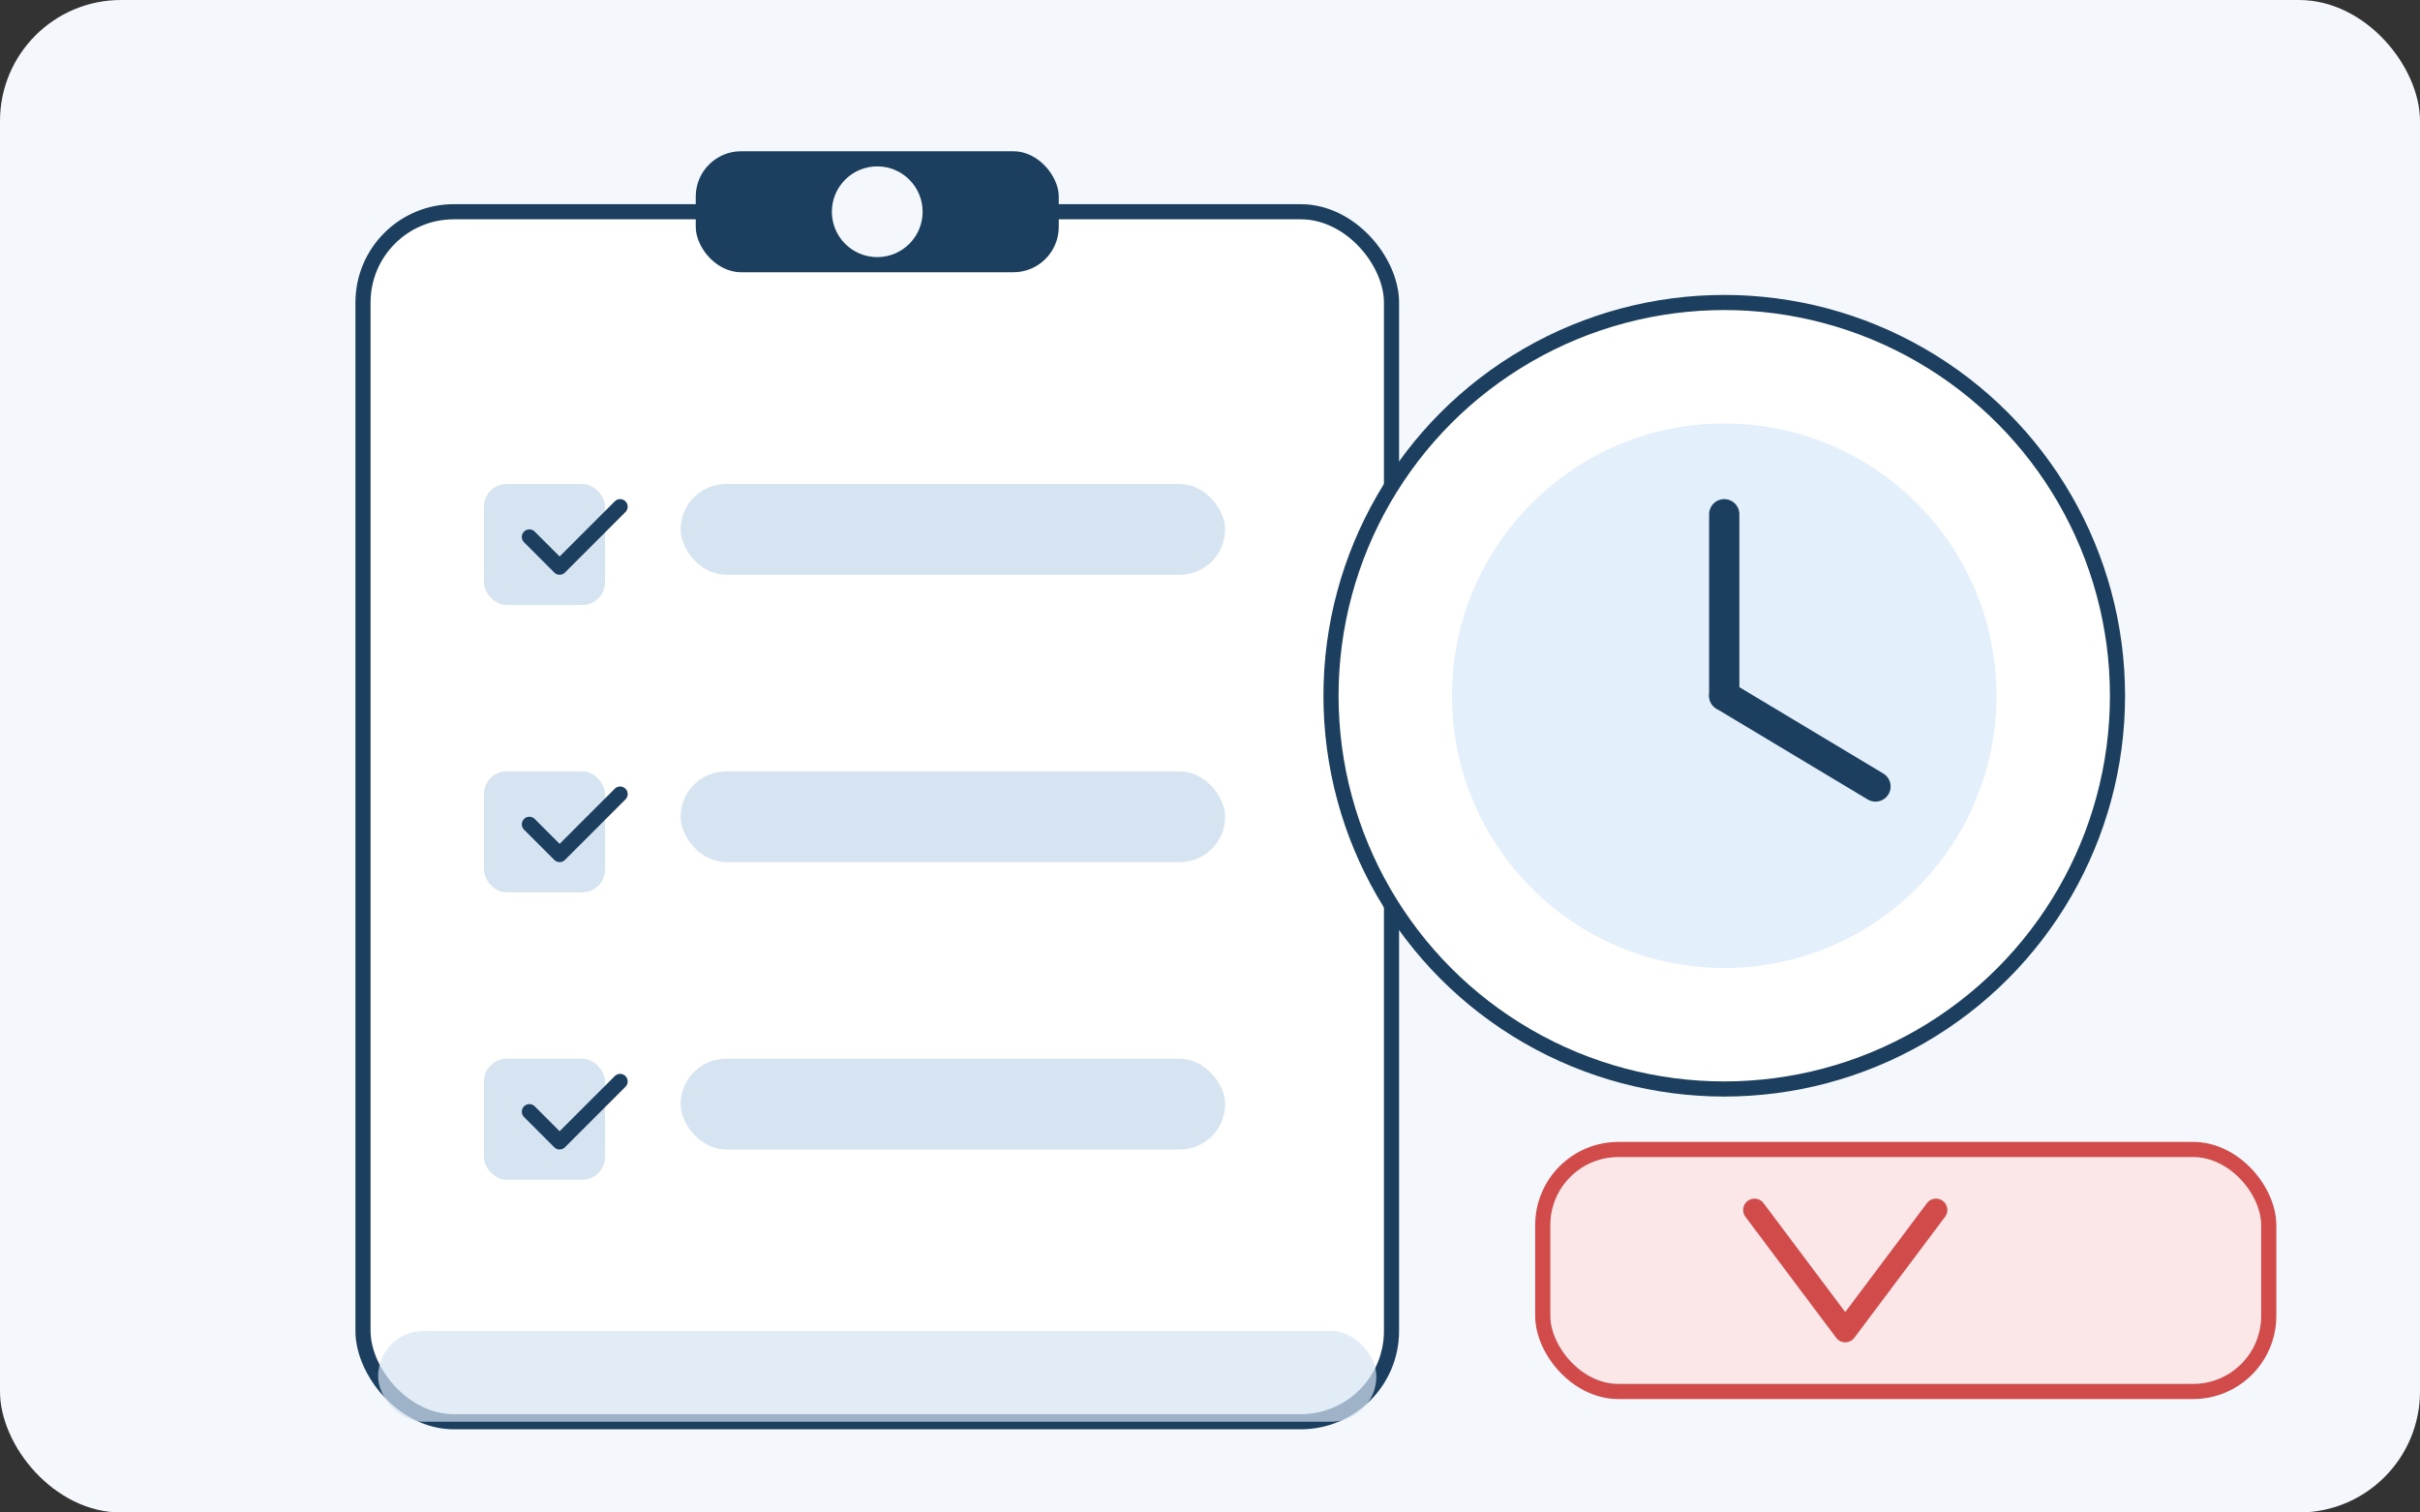
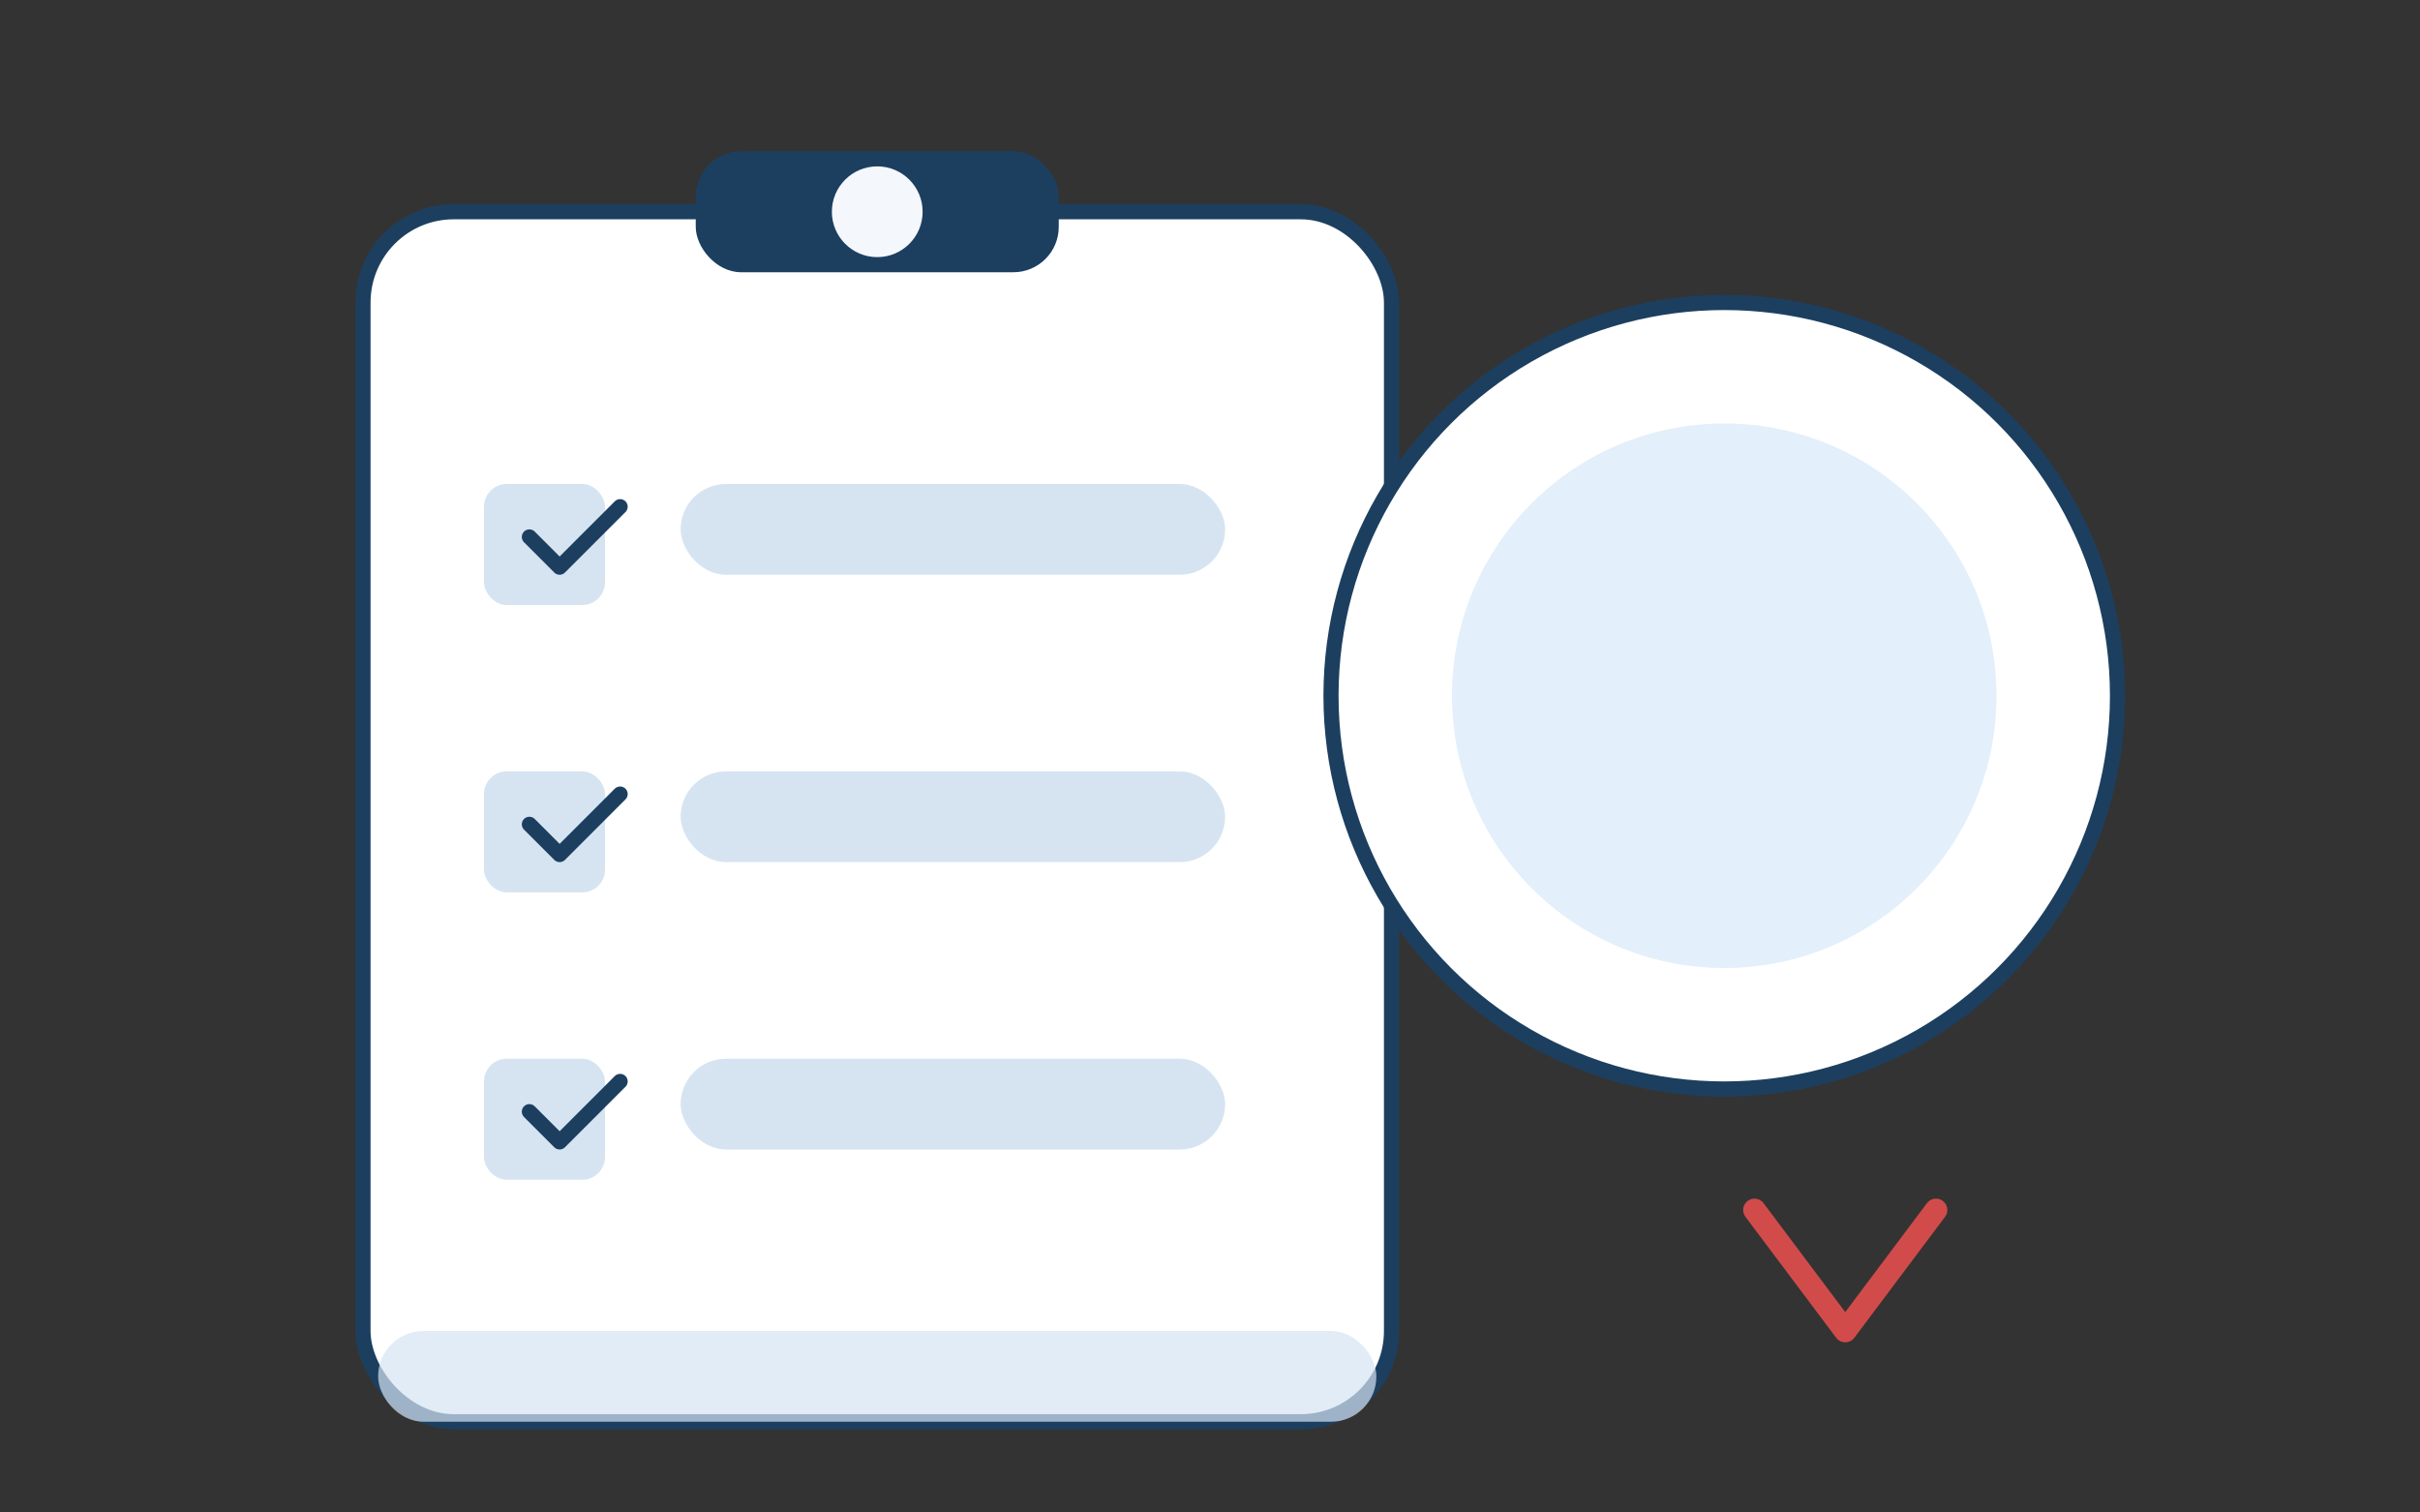
<svg xmlns="http://www.w3.org/2000/svg" width="320" height="200" viewBox="0 0 320 200">
  <rect x="0" y="0" width="320" height="200" fill="#333333" stroke="none" />
-   <rect width="320" height="200" rx="16" fill="#f4f7fb" />
  <rect x="48" y="28" width="136" height="160" rx="12" fill="#ffffff" stroke="#1c3f60" stroke-width="2" />
  <rect x="92" y="20" width="48" height="16" rx="6" fill="#1c3f60" />
  <circle cx="116" cy="28" r="6" fill="#f4f7fb" />
  <rect x="64" y="64" width="16" height="16" rx="3" fill="#d6e4f2" />
  <path d="M70 71l4 4 8-8" fill="none" stroke="#1c3f60" stroke-width="2" stroke-linecap="round" stroke-linejoin="round" />
  <rect x="64" y="102" width="16" height="16" rx="3" fill="#d6e4f2" />
  <path d="M70 109l4 4 8-8" fill="none" stroke="#1c3f60" stroke-width="2" stroke-linecap="round" stroke-linejoin="round" />
  <rect x="64" y="140" width="16" height="16" rx="3" fill="#d6e4f2" />
  <path d="M70 147l4 4 8-8" fill="none" stroke="#1c3f60" stroke-width="2" stroke-linecap="round" stroke-linejoin="round" />
  <rect x="90" y="64" width="72" height="12" rx="6" fill="#d6e4f2" />
  <rect x="90" y="102" width="72" height="12" rx="6" fill="#d6e4f2" />
  <rect x="90" y="140" width="72" height="12" rx="6" fill="#d6e4f2" />
  <circle cx="228" cy="92" r="52" fill="#ffffff" stroke="#1c3f60" stroke-width="2" />
  <circle cx="228" cy="92" r="36" fill="#e3effa" />
-   <path d="M228 92l0-24" stroke="#1c3f60" stroke-width="4" stroke-linecap="round" />
-   <path d="M228 92l20 12" stroke="#1c3f60" stroke-width="4" stroke-linecap="round" />
-   <rect x="204" y="152" width="96" height="32" rx="10" fill="#fbe7e7" stroke="#d24b4b" stroke-width="2" />
  <path d="M232 160l12 16 12-16" fill="none" stroke="#d24b4b" stroke-width="3" stroke-linecap="round" stroke-linejoin="round" />
  <rect x="50" y="176" width="132" height="12" rx="6" fill="#d6e4f2" opacity="0.7" />
</svg>